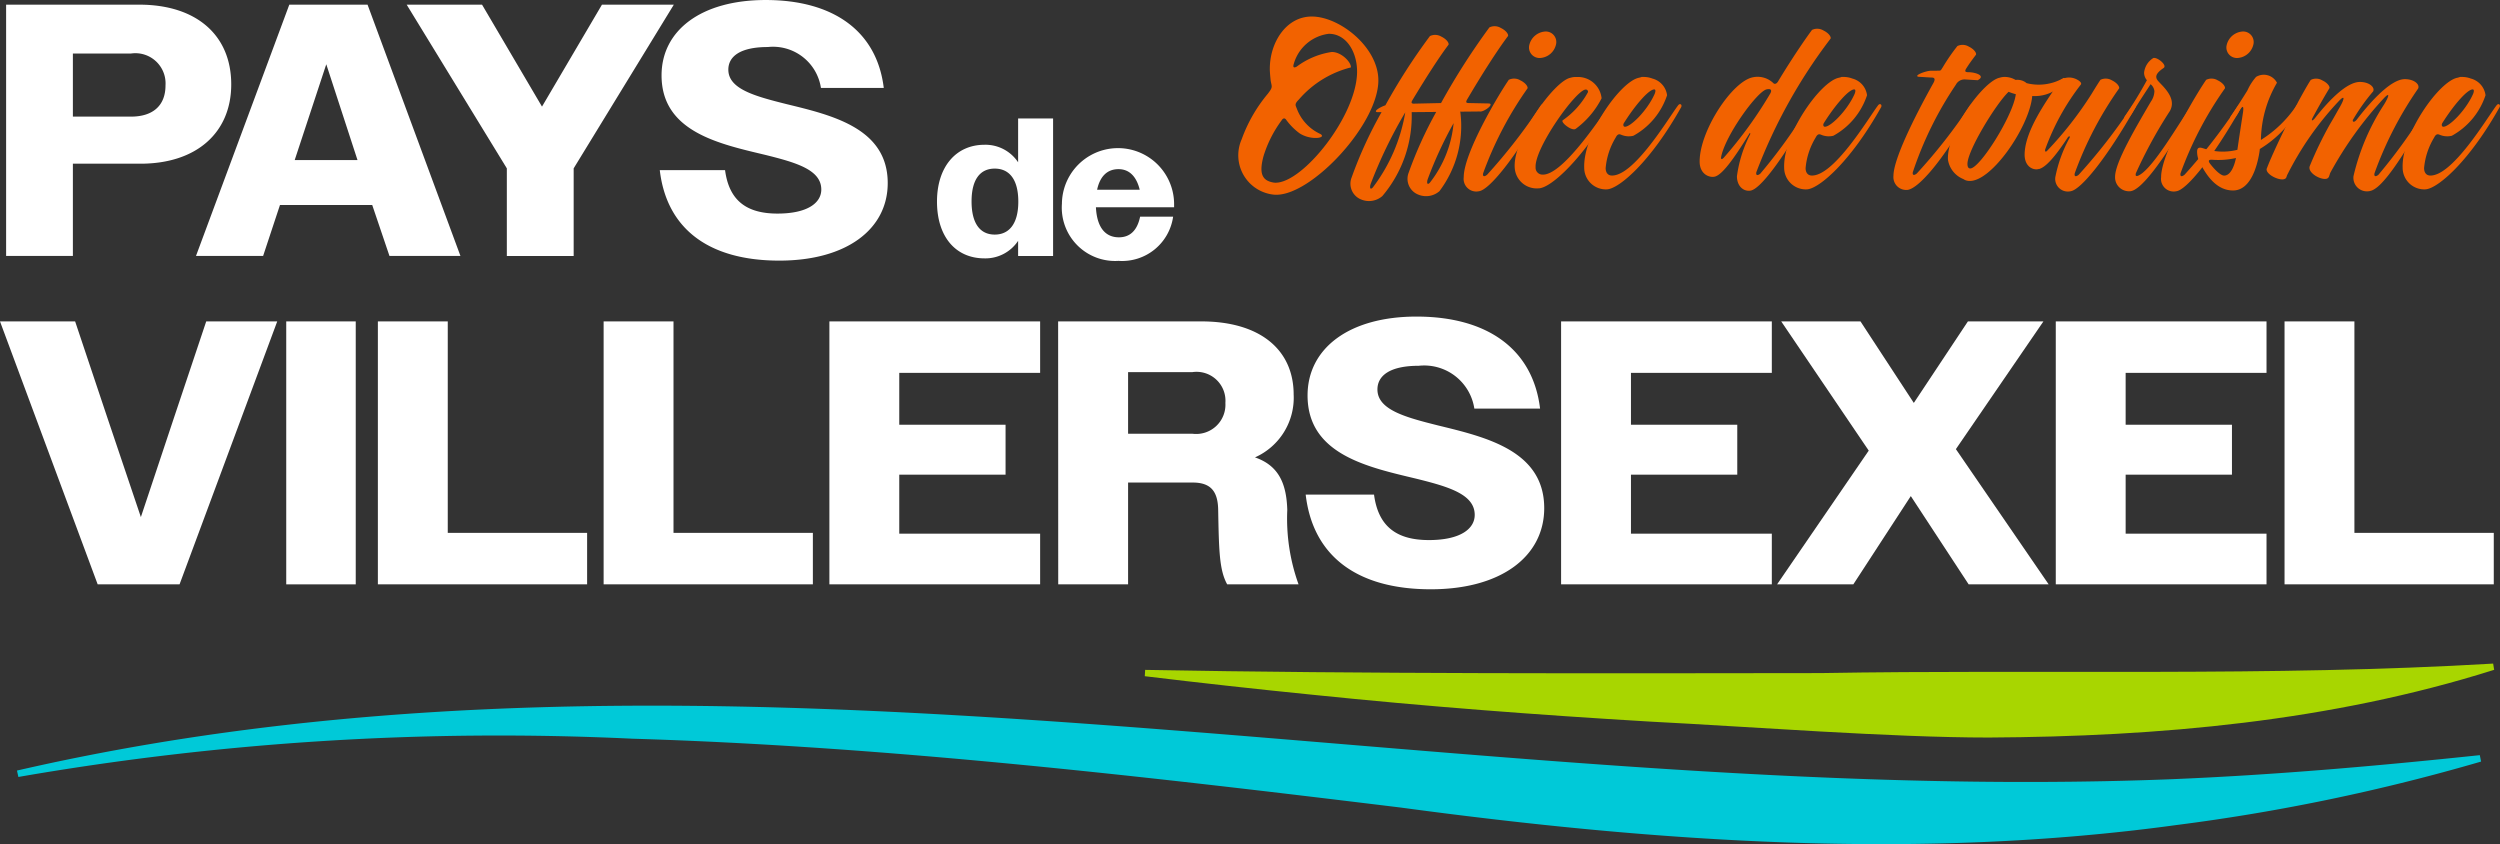
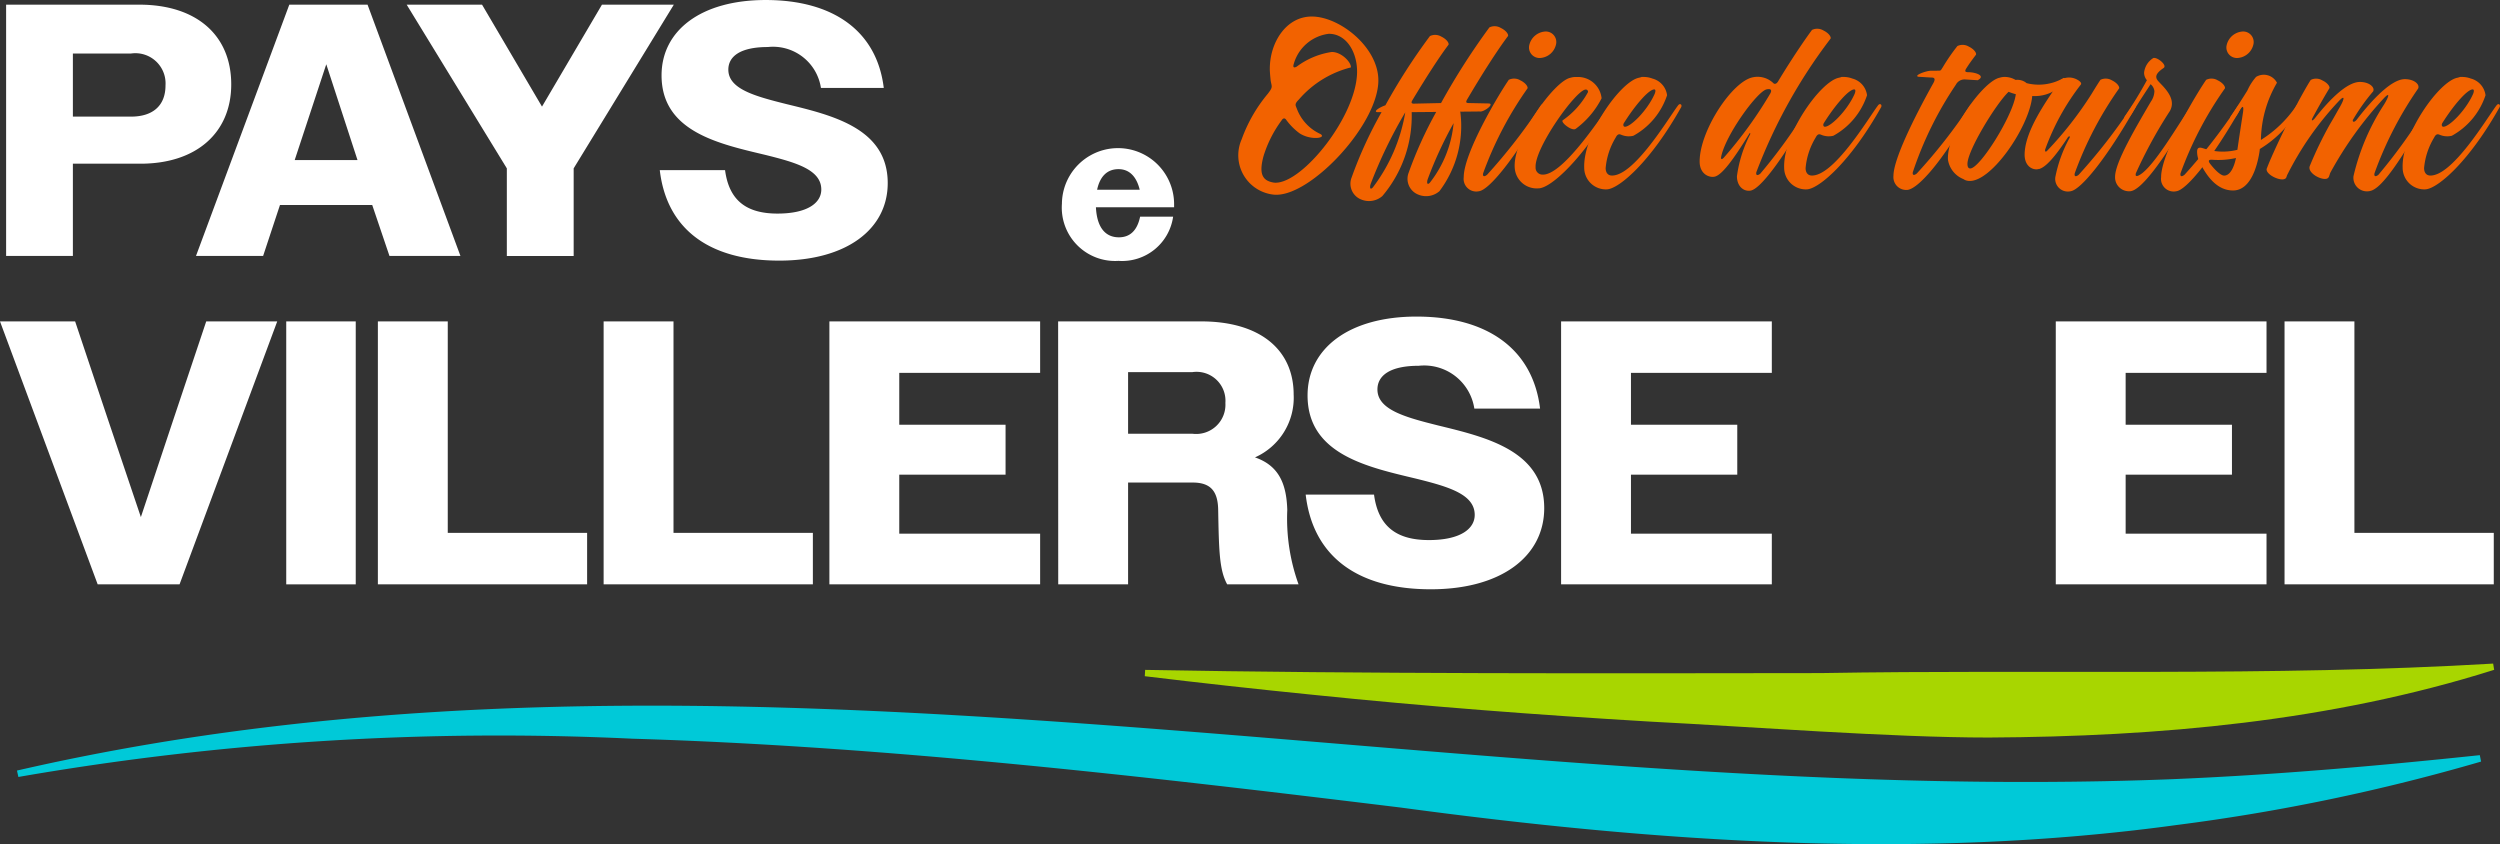
<svg xmlns="http://www.w3.org/2000/svg" id="logo3" width="142.626" height="48.159" viewBox="0 0 142.626 48.159">
  <rect x="0" y="0" width="142.626" height="48.159" fill="#333333" stroke="none" />
  <path id="Tracé_1" data-name="Tracé 1" d="M174.865,94.782c12.458.232,26.091.2,38.531.183,12.63-.219,25.733.211,38.373-.542l.057.356c-9.344,2.951-19.146,3.809-28.831,3.863-5.594,0-13.635-.619-19.3-.908-6.422-.381-12.846-.869-19.251-1.53q-4.805-.481-9.6-1.061Z" transform="translate(-109.534 -56.565)" fill="#a8d600" />
  <path id="Tracé_33" data-name="Tracé 33" d="M2.595,104.552c40.559-9.329,82.04,2.112,122.977.491,5.832-.241,11.664-.752,17.528-1.37l.073.366a113.255,113.255,0,0,1-17.376,3.62c-14.715,2.017-29.641.976-44.285-1-14.47-1.766-29.272-3.489-43.81-3.925a160.161,160.161,0,0,0-35.028,2.183Z" transform="translate(-1.626 -60.591)" fill="#00c9d8" />
  <g id="Groupe_3" data-name="Groupe 3" transform="translate(0 0)">
    <rect id="Rectangle_4" data-name="Rectangle 4" width="3.965" height="15.002" transform="translate(16.33 18.336)" fill="#fff" />
    <path id="Tracé_2" data-name="Tracé 2" d="M.934.713h7.6c3.256,0,5.243,1.741,5.243,4.547,0,2.744-1.966,4.526-5.181,4.526H4.743v5.263H.934ZM4.743,3.5V7.1H8.061c1.229,0,1.966-.614,1.966-1.781A1.723,1.723,0,0,0,8.061,3.5Z" transform="translate(-0.585 -0.447)" fill="#fff" />
    <path id="Tracé_3" data-name="Tracé 3" d="M35.258.714h4.464l5.3,14.336H40.972l-.984-2.908H34.726l-.962,2.908H29.934Zm.307,8.867h3.584L37.367,4.114Z" transform="translate(-18.753 -0.448)" fill="#fff" />
    <path id="Tracé_4" data-name="Tracé 4" d="M67.827,10.052,62.113.713h4.3l3.42,5.816L73.254.713h4.1l-5.714,9.338v5H67.827Z" transform="translate(-38.912 -0.447)" fill="#fff" />
    <path id="Tracé_5" data-name="Tracé 5" d="M100.762,9.708h3.727c.225,1.7,1.187,2.478,2.99,2.478,1.72,0,2.5-.614,2.5-1.372,0-1.127-1.434-1.536-3.153-1.966-2.642-.635-5.96-1.311-5.96-4.546,0-2.56,2.253-4.3,5.939-4.3,3.871,0,6.349,1.782,6.738,5.017h-3.584a2.765,2.765,0,0,0-3.03-2.335c-1.6,0-2.253.553-2.253,1.29,0,1.106,1.515,1.515,3.318,1.966,2.6.635,5.775,1.372,5.775,4.506,0,2.621-2.335,4.423-6.185,4.423-4.035,0-6.43-1.822-6.819-5.161" transform="translate(-63.124 -0.001)" fill="#fff" />
-     <path id="Tracé_6" data-name="Tracé 6" d="M143.108,22.833c0-1.972,1.076-3.239,2.712-3.239a2.236,2.236,0,0,1,1.916,1v-2.5h1.995v7.844h-1.995v-.863a2.236,2.236,0,0,1-1.916,1c-1.647,0-2.712-1.233-2.712-3.238m4.639,0c0-1.267-.515-1.883-1.345-1.883s-1.322.616-1.322,1.871c0,1.277.5,1.893,1.322,1.893s1.345-.616,1.345-1.882" transform="translate(-89.652 -11.335)" fill="#fff" />
    <path id="Tracé_7" data-name="Tracé 7" d="M162.188,25.294a3.2,3.2,0,1,1,6.4.078v.134h-4.46c.056,1.154.538,1.715,1.311,1.715.616,0,1.042-.369,1.21-1.177h1.883a2.94,2.94,0,0,1-3.115,2.521,3.042,3.042,0,0,1-3.228-3.272m2.006-.785h2.432c-.191-.784-.616-1.176-1.21-1.176-.628,0-1.054.392-1.222,1.176" transform="translate(-101.605 -13.682)" fill="#fff" />
    <path id="Tracé_8" data-name="Tracé 8" d="M10.244,60.258H5.572L0,45.257H4.286l1.865,5.572,1.886,5.593L9.9,50.829l1.865-5.572h4.051Z" transform="translate(0 -26.921)" fill="#fff" />
    <path id="Tracé_9" data-name="Tracé 9" d="M57.713,45.256H61.7V57.322H69.65v2.936H57.713Z" transform="translate(-36.155 -26.92)" fill="#fff" />
    <path id="Tracé_10" data-name="Tracé 10" d="M92.193,45.256H96.18V57.322h7.951v2.936H92.193Z" transform="translate(-57.756 -26.92)" fill="#fff" />
    <path id="Tracé_11" data-name="Tracé 11" d="M126.672,45.256h12.023v2.936h-8.037V51.15h6.065V54h-6.065v3.365h8.037v2.893H126.672Z" transform="translate(-79.355 -26.92)" fill="#fff" />
    <path id="Tracé_12" data-name="Tracé 12" d="M161.609,45.257h8.165c3.344,0,5.272,1.607,5.272,4.179a3.722,3.722,0,0,1-2.207,3.579c1.371.471,1.8,1.522,1.843,3a11.06,11.06,0,0,0,.643,4.243h-4.072c-.45-.814-.471-1.929-.514-4.265-.021-1.072-.45-1.543-1.457-1.543H165.6v5.808h-3.986ZM165.6,48.15v3.515h3.665a1.67,1.67,0,0,0,1.886-1.757,1.651,1.651,0,0,0-1.886-1.757Z" transform="translate(-101.242 -26.921)" fill="#fff" />
    <path id="Tracé_13" data-name="Tracé 13" d="M199.416,54.669h3.9c.236,1.779,1.243,2.593,3.129,2.593,1.8,0,2.615-.643,2.615-1.436,0-1.179-1.5-1.607-3.3-2.057-2.764-.664-6.236-1.372-6.236-4.757,0-2.679,2.357-4.5,6.215-4.5,4.051,0,6.643,1.865,7.05,5.25h-3.75a2.893,2.893,0,0,0-3.172-2.443c-1.672,0-2.357.579-2.357,1.35,0,1.157,1.586,1.586,3.472,2.057,2.721.665,6.043,1.436,6.043,4.715,0,2.743-2.443,4.629-6.472,4.629-4.222,0-6.729-1.907-7.136-5.4" transform="translate(-124.927 -26.451)" fill="#fff" />
    <path id="Tracé_14" data-name="Tracé 14" d="M238.428,45.256H250.45v2.936h-8.036V51.15h6.065V54h-6.065v3.365h8.036v2.893H238.428Z" transform="translate(-149.367 -26.92)" fill="#fff" />
-     <path id="Tracé_15" data-name="Tracé 15" d="M276.643,52.629l-4.993-7.372h4.522l3.043,4.651,3.086-4.651h4.308l-4.994,7.287,5.293,7.715h-4.565l-3.3-5.036-3.279,5.036h-4.35Z" transform="translate(-170.031 -26.921)" fill="#fff" />
    <path id="Tracé_16" data-name="Tracé 16" d="M313.982,45.256h12.023v2.936h-8.037V51.15h6.065V54h-6.065v3.365h8.037v2.893H313.982Z" transform="translate(-196.699 -26.92)" fill="#fff" />
    <path id="Tracé_17" data-name="Tracé 17" d="M348.92,45.256h3.986V57.322h7.951v2.936H348.92Z" transform="translate(-218.586 -26.92)" fill="#fff" />
  </g>
  <g id="Groupe_2" data-name="Groupe 2" transform="translate(70.684 0.943)">
    <path id="Tracé_18" data-name="Tracé 18" d="M191.367,12.693h-.08a2.257,2.257,0,0,1-1.9-3.172,8.549,8.549,0,0,1,1.477-2.576c.332-.424.229-.4.171-.79-.022-.241-.046-.458-.046-.653,0-1.488.928-2.977,2.393-2.977,1.592,0,3.8,1.752,3.8,3.641,0,2.485-3.767,6.527-5.817,6.527m.309-4.26a6.809,6.809,0,0,0-1.042,2.05c-.263.973-.1,1.4.561,1.512a.69.69,0,0,0,.126.011c1.58,0,4.649-3.847,4.649-6.343,0-1.111-.607-2.153-1.614-2.153A2.384,2.384,0,0,0,192.364,5.2c0,.012-.137.344.16.183a4.417,4.417,0,0,1,2-.836c.584,0,1.134.63,1.088.882a5.785,5.785,0,0,0-2.966,1.832c-.24.241-.205.309-.126.492a2.581,2.581,0,0,0,1.362,1.477c.366.229-.549.378-1.2-.046a3.54,3.54,0,0,1-.766-.778c-.126-.16-.229.012-.241.023" transform="translate(-189.23 -2.525)" fill="#f26200" />
    <path id="Tracé_19" data-name="Tracé 19" d="M209.919,8.427l1.523-.034a39.579,39.579,0,0,1,2.76-4.317.688.688,0,0,1,.653.034c.332.16.458.4.4.47-.619.824-1.489,2.187-2.324,3.607-.069.126-.092.206.091.206l1.134.023c.378.011-.286.515-.515.458l-1.111.011c0,.011-.011.011.012.023a6.185,6.185,0,0,1-1.191,4.512,1.161,1.161,0,0,1-1.214.194.968.968,0,0,1-.538-1.26A22.854,22.854,0,0,1,211.167,8.9l-1.4.012a7.071,7.071,0,0,1-1.672,4.786,1.159,1.159,0,0,1-1.214.195.967.967,0,0,1-.538-1.26,23.8,23.8,0,0,1,1.706-3.722h-.263c-.206-.046.149-.275.481-.39a34.36,34.36,0,0,1,2.542-3.95.69.69,0,0,1,.653.034c.332.16.458.4.4.47-.561.744-1.305,1.912-2.05,3.149-.092.149-.057.206.1.206m-.515.5a26.654,26.654,0,0,0-1.969,4.076c-.08.241-.012.366.137.183A9.733,9.733,0,0,0,209.4,8.931m2.76.607a22.747,22.747,0,0,0-1.477,3.195c-.08.24-.011.366.137.183a6.458,6.458,0,0,0,1.339-3.378" transform="translate(-199.914 -3.457)" fill="#f26200" />
    <path id="Tracé_20" data-name="Tracé 20" d="M226.136,7.572a.689.689,0,0,1,.653.034c.332.16.458.4.4.47a20.364,20.364,0,0,0-2.519,4.82c-.034.115-.012.275.217.1a32.078,32.078,0,0,0,3.058-3.939c.16-.229.275-.046.183.1-1.649,2.908-3.115,4.695-3.7,4.775a.722.722,0,0,1-.87-.8c0-1.374,1.981-4.707,2.577-5.565m2.084-2.748a.6.6,0,0,1,.6.756.987.987,0,0,1-.916.756.6.6,0,0,1-.6-.756,1,1,0,0,1,.916-.756" transform="translate(-210.736 -3.965)" fill="#f26200" />
    <path id="Tracé_21" data-name="Tracé 21" d="M234.812,14.718c-.217.137-.893-.4-.721-.5a4.648,4.648,0,0,0,1.431-1.6.125.125,0,0,0-.126-.149c-.538,0-2.92,3.321-2.863,4.431a.394.394,0,0,0,.389.424c1.145.057,3.264-3.195,3.8-3.916.058-.08.092-.1.138-.1s.08.046.08.1a.126.126,0,0,1-.034.1c-1.6,2.794-3.469,4.6-4.214,4.6a1.256,1.256,0,0,1-1.351-1.2c-.092-1.637,2.233-4.912,3.172-5.107a1.059,1.059,0,0,1,.252-.046h.115a1.357,1.357,0,0,1,1.419,1.214,4.96,4.96,0,0,1-1.489,1.752" transform="translate(-215.611 -8.305)" fill="#f26200" />
    <path id="Tracé_22" data-name="Tracé 22" d="M245.33,11.752a1.39,1.39,0,0,1,.515.092,1.129,1.129,0,0,1,.836.951,4.1,4.1,0,0,1-1.924,2.313,1.1,1.1,0,0,1-.664-.046c-.126-.057-.229-.08-.344.149a4.032,4.032,0,0,0-.572,1.741c0,.24.114.412.332.424,1.272.057,3.24-3.252,3.779-3.973.057-.08.092-.1.137-.1s.08.046.08.1a.185.185,0,0,1-.034.1c-1.729,3.08-3.5,4.6-4.2,4.661a1.235,1.235,0,0,1-1.317-1.226c-.068-1.923,2.084-4.946,3.126-5.141l.126-.034.012-.012Zm-1.1,2.611c-.069.092-.057.218.034.229.309.034,1.271-.893,1.706-1.866.034-.08.092-.263-.022-.263-.309,0-1.088.9-1.718,1.9" transform="translate(-222.258 -8.305)" fill="#f26200" />
    <path id="Tracé_23" data-name="Tracé 23" d="M262.46,10.451c.034-.092.012-.161-.068-.012-.893,1.454-1.534,2.3-1.935,2.4-.3.08-.87-.126-.87-.858,0-1.763,1.866-4.591,3.045-4.809a1.294,1.294,0,0,1,1.157.332c.069.08.171.035.229-.034l.034-.046c.813-1.351,1.626-2.531,1.947-2.954a.69.69,0,0,1,.653.034c.332.161.458.4.4.47a30.08,30.08,0,0,0-4.225,7.6c-.035.114-.012.275.218.1A30.077,30.077,0,0,0,265.826,8.8c.16-.229.275-.046.183.1-1.649,2.908-2.955,4.66-3.527,4.741-.389.057-.767-.252-.767-.824a7.33,7.33,0,0,1,.744-2.37M263.616,8.1c.1-.172.034-.252-.069-.252a.5.5,0,0,0-.125.012c-.527.08-2.382,2.633-2.611,3.871-.012.092.012.171.149.034A23.919,23.919,0,0,0,263.616,8.1" transform="translate(-233.306 -3.707)" fill="#f26200" />
    <path id="Tracé_24" data-name="Tracé 24" d="M275.869,11.752a1.389,1.389,0,0,1,.515.092,1.13,1.13,0,0,1,.836.951,4.1,4.1,0,0,1-1.924,2.313,1.1,1.1,0,0,1-.664-.046c-.126-.057-.229-.08-.344.149a4.028,4.028,0,0,0-.573,1.741c0,.24.114.412.332.424,1.272.057,3.241-3.252,3.779-3.973.057-.08.091-.1.137-.1s.08.046.08.1a.187.187,0,0,1-.034.1c-1.729,3.08-3.5,4.6-4.2,4.661a1.235,1.235,0,0,1-1.317-1.226c-.069-1.923,2.084-4.946,3.126-5.141l.126-.034.012-.012Zm-1.1,2.611c-.069.092-.057.218.034.229.309.034,1.271-.893,1.706-1.866.034-.08.091-.263-.023-.263-.309,0-1.088.9-1.718,1.9" transform="translate(-241.389 -8.305)" fill="#f26200" />
    <path id="Tracé_25" data-name="Tracé 25" d="M291.325,8.335h.3c.275-.011.217.034.366-.195a10.923,10.923,0,0,1,.836-1.214.69.69,0,0,1,.653.034c.332.161.458.4.4.47-.137.183-.286.378-.435.6-.161.252-.286.389.012.389.378,0,1.019.195.527.458l-.744-.046a.557.557,0,0,0-.5.3,20.4,20.4,0,0,0-2.45,4.97c-.034.115-.012.275.217.1a30.858,30.858,0,0,0,3.023-3.859c.16-.229.275-.046.183.1-1.775,3.172-3.195,4.695-3.779,4.695a.732.732,0,0,1-.756-.8c0-.95,1.18-3.32,2.222-5.2.08-.137.263-.424-.057-.412l-.744-.046c-.286-.069.435-.344.733-.344" transform="translate(-251.84 -5.243)" fill="#f26200" />
    <path id="Tracé_26" data-name="Tracé 26" d="M301.369,11.923a.807.807,0,0,1,.629.183,2.819,2.819,0,0,0,2.073-.275c.091-.08.309.046-.252.55a2.212,2.212,0,0,1-1.5.458c-.149,1.763-2.44,5.1-3.71,4.832a.555.555,0,0,1-.217-.092,1.426,1.426,0,0,1-.882-1.111c-.069-1.637,2.026-4.477,2.943-4.671a1.054,1.054,0,0,1,.252-.046,1.24,1.24,0,0,1,.665.172m-2.588,5.05c.55,0,2.451-3.023,2.6-4.237a2.884,2.884,0,0,1-.412-.137c-.732.7-2.347,3.355-2.347,4.111,0,.092.012.263.16.263" transform="translate(-257.063 -8.305)" fill="#f26200" />
    <path id="Tracé_27" data-name="Tracé 27" d="M311.789,15.293c.023-.046.023-.16-.092-.046-.756,1.156-1.283,1.729-1.66,1.821l-.012-.012-.011.012c-.3.08-.813-.137-.79-.87.034-1.26,1.088-2.828,2.073-4.225a.912.912,0,0,1,.756-.08c.183.057.469.229.378.355a13.416,13.416,0,0,0-2.038,3.71c-.012.08,0,.149.091.092a20.745,20.745,0,0,0,2.542-3.24c.217-.355.4-.653.527-.836a.689.689,0,0,1,.653.034c.332.16.458.4.4.47a20.363,20.363,0,0,0-2.519,4.82c-.034.115-.012.275.217.1a32.042,32.042,0,0,0,3.057-3.939c.16-.229.275-.046.183.1-1.649,2.908-3.115,4.695-3.7,4.775a.722.722,0,0,1-.87-.8,7.74,7.74,0,0,1,.814-2.245" transform="translate(-264.402 -8.366)" fill="#f26200" />
    <path id="Tracé_28" data-name="Tracé 28" d="M325.553,10.256c.481.481.939,1.031.6,1.638a26.251,26.251,0,0,0-1.935,3.538c-.034.115-.034.252.218.1.813-.47,2.21-2.9,2.932-3.939.16-.229.275-.046.183.1-1.89,3.252-3.1,4.775-3.687,4.775a.793.793,0,0,1-.836-.825c0-.813,1.156-2.771,2.038-4.282a1.1,1.1,0,0,0,.206-.6.587.587,0,0,0-.218-.4c-.263.412-.607.916-1,1.568-.412.7-.6.447-.458.241a22.61,22.61,0,0,0,1.248-2.038.663.663,0,0,1-.161-.423,1.12,1.12,0,0,1,.5-.825c.172-.137.847.378.618.549-.527.355-.5.573-.252.813" transform="translate(-273.046 -6.5)" fill="#f26200" />
    <path id="Tracé_29" data-name="Tracé 29" d="M332.651,7.572a.689.689,0,0,1,.653.034c.332.16.458.4.4.47a20.363,20.363,0,0,0-2.519,4.82c-.034.115-.011.275.218.1a32.081,32.081,0,0,0,3.057-3.939c.16-.229.275-.046.183.1-1.649,2.908-3.115,4.695-3.7,4.775a.722.722,0,0,1-.871-.8c0-1.374,1.981-4.707,2.577-5.565m2.084-2.748a.6.6,0,0,1,.6.756.988.988,0,0,1-.916.756.6.6,0,0,1-.6-.756,1,1,0,0,1,.916-.756" transform="translate(-277.464 -3.965)" fill="#f26200" />
    <path id="Tracé_30" data-name="Tracé 30" d="M340.121,11.864a6.632,6.632,0,0,0-.916,3.263,6.708,6.708,0,0,0,2.015-1.946c.149-.229.275-.046.184.1a6.247,6.247,0,0,1-2.256,2.359.192.192,0,0,0-.012.08c-.092.664-.435,2.29-1.523,2.29-1.122,0-1.694-1.237-1.9-1.6a1.4,1.4,0,0,1-.149-.607c0-.3.183-.252.4-.183a3.381,3.381,0,0,0,1.9.068c.068-.5.252-1.695.321-2.141.058-.424-.046-.378-.24-.023-.39.71-.6.458-.458.252.344-.515.676-1.031.95-1.477a3.009,3.009,0,0,1,.492-.768.846.846,0,0,1,1.191.332m-2.336,4.294a4.594,4.594,0,0,1-1.362.1c-.161-.012-.264.034-.115.229.3.389.618.675.8.675.332,0,.561-.447.676-1.008" transform="translate(-280.903 -8.086)" fill="#f26200" />
    <path id="Tracé_31" data-name="Tracé 31" d="M346.186,17.155c.343-.916,1.282-2.817,1.8-3.825.287-.527.538-.973.71-1.237a.673.673,0,0,1,.653.023c.344.16.47.4.4.47,0,0-.435.71-.962,1.695-.092.217.069.1.161-.023.847-1.077,1.832-2.05,2.553-2.05.527,0,.87.3.756.538a11.152,11.152,0,0,0-1.157,1.626c-.034.114.069.172.218-.011.9-1.168,1.992-2.313,2.748-2.313.527,0,.87.3.756.538a20.827,20.827,0,0,0-2.485,4.82c-.034.114-.011.275.218.1a30.9,30.9,0,0,0,2.817-3.939c.16-.229.275-.046.183.1-1.649,2.908-2.771,4.58-3.435,4.752a.773.773,0,0,1-.985-.836,12.757,12.757,0,0,1,1.752-4.1c.24-.4.366-.733.011-.378a21.047,21.047,0,0,0-3.091,4.294l-.069.206a.161.161,0,0,1-.08.092v.011c-.286.16-1.168-.287-1.019-.7a21.659,21.659,0,0,1,1.156-2.393c.241-.4.366-.641.561-.974.229-.4.332-.733-.023-.378a17.678,17.678,0,0,0-2.989,4.271l-.034.1c-.115.378-1.248-.126-1.122-.492" transform="translate(-287.551 -8.476)" fill="#f26200" />
    <path id="Tracé_32" data-name="Tracé 32" d="M370.334,11.752a1.39,1.39,0,0,1,.515.092,1.129,1.129,0,0,1,.836.951,4.1,4.1,0,0,1-1.924,2.313,1.1,1.1,0,0,1-.664-.046c-.126-.057-.229-.08-.344.149a4.033,4.033,0,0,0-.573,1.741c0,.24.114.412.332.424,1.271.057,3.24-3.252,3.779-3.973.057-.08.091-.1.137-.1s.08.046.08.1a.185.185,0,0,1-.034.1c-1.729,3.08-3.5,4.6-4.2,4.661a1.235,1.235,0,0,1-1.317-1.226c-.069-1.923,2.084-4.946,3.126-5.141l.125-.034.012-.012Zm-1.1,2.611c-.069.092-.057.218.034.229.309.034,1.271-.893,1.706-1.866.034-.08.091-.263-.023-.263-.309,0-1.088.9-1.718,1.9" transform="translate(-300.569 -8.305)" fill="#f26200" />
  </g>
</svg>